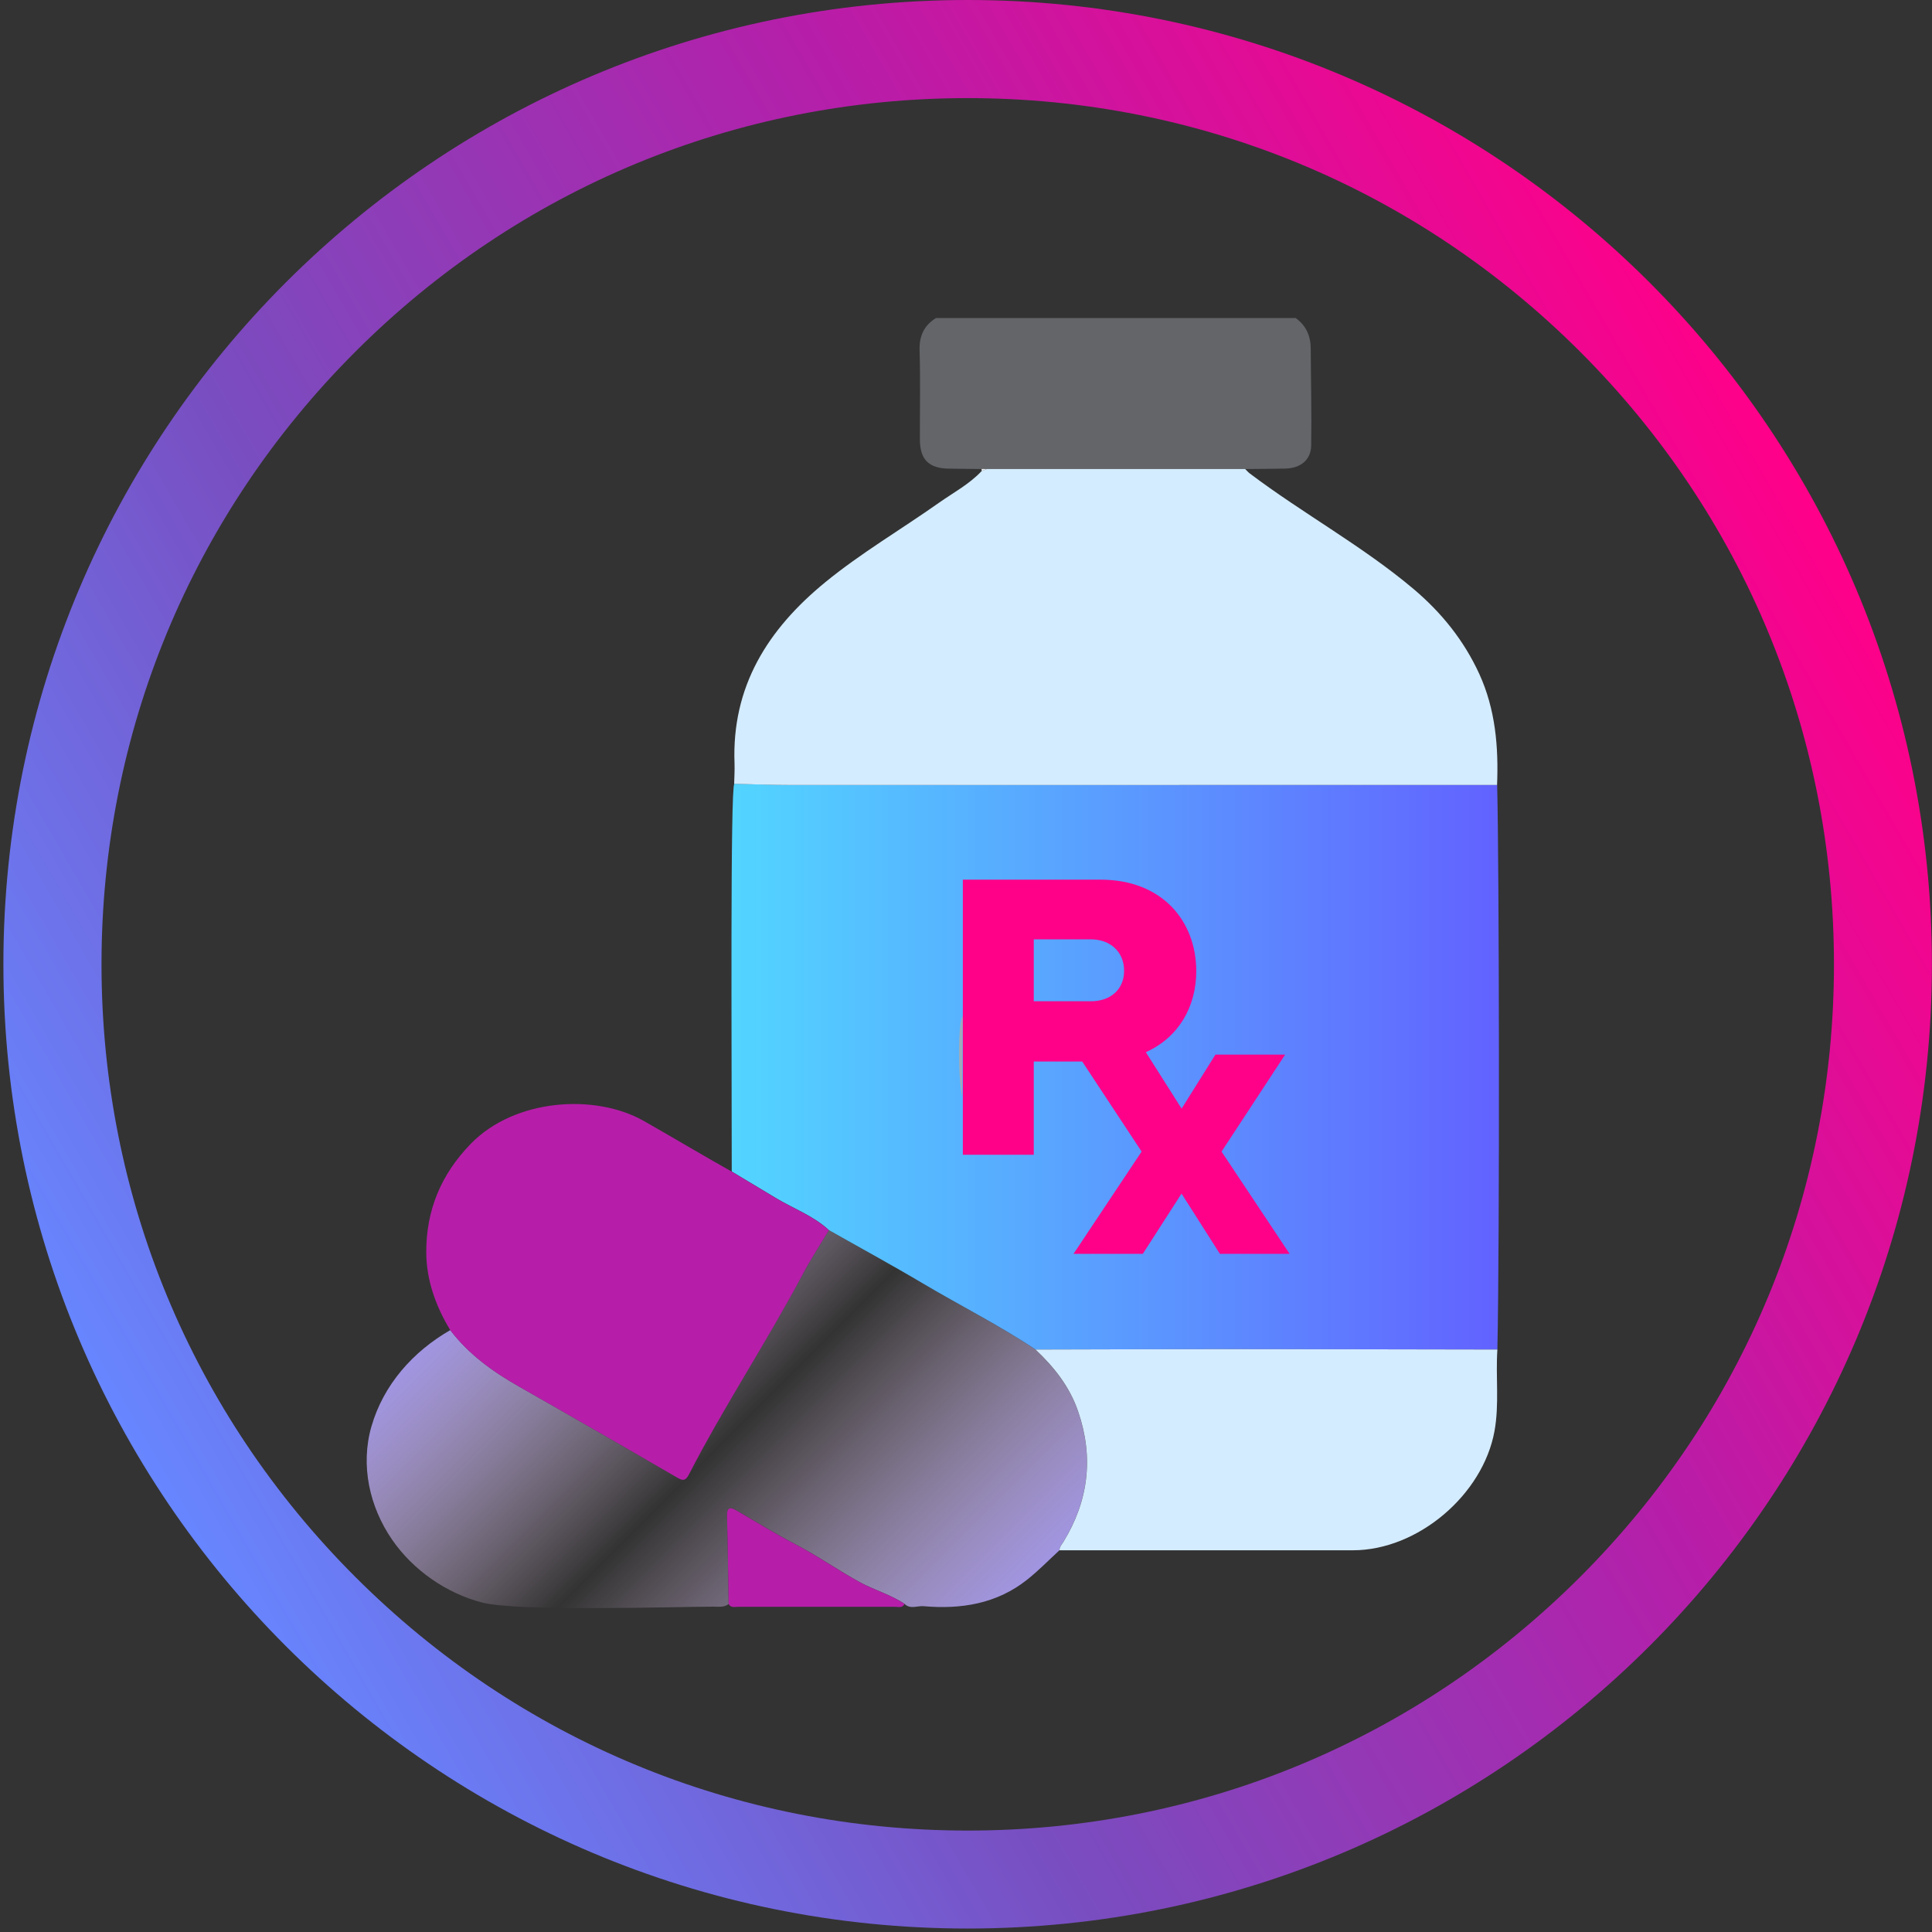
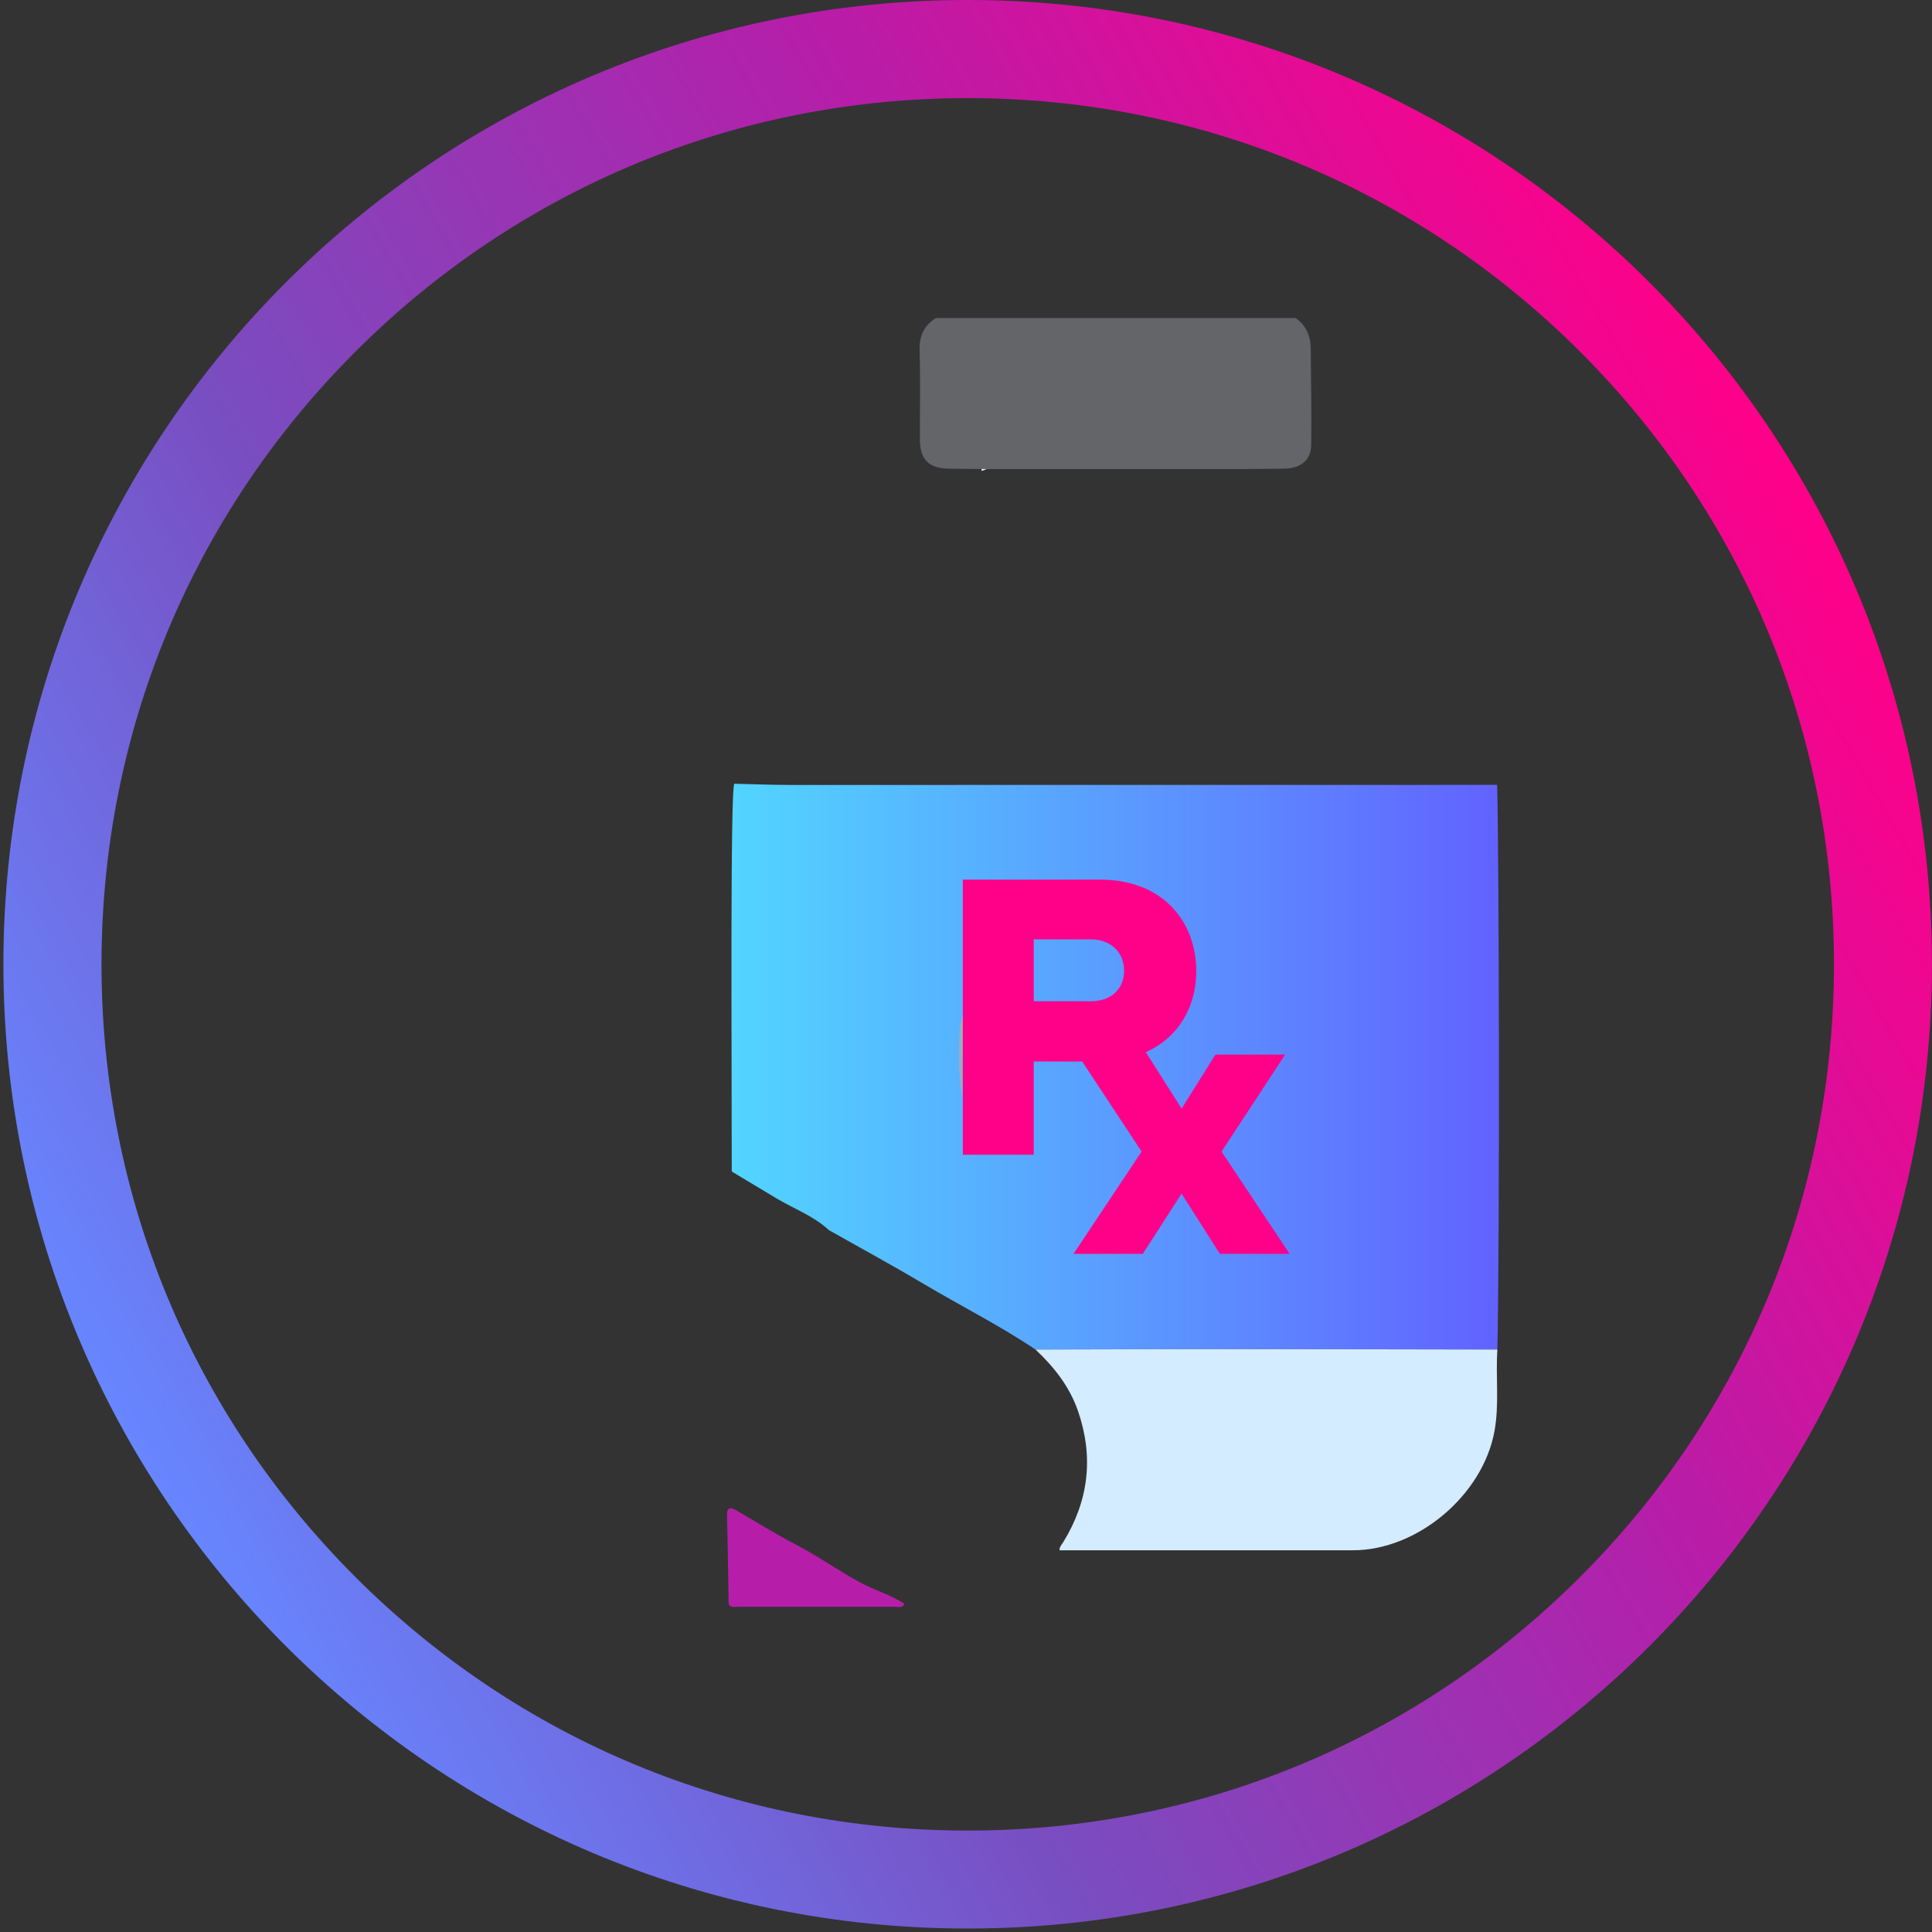
<svg xmlns="http://www.w3.org/2000/svg" viewBox="0 0 256 256">
  <rect x="0" y="0" width="256" height="256" fill="#333333" stroke="none" />
  <defs>
    <style>.l{fill:#636569;}.l,.m,.n,.o,.p,.q,.r,.s,.t{stroke-width:0px;}.m{fill:#d4ecff;}.n{fill:#9cacbc;}.o{fill:#b61ea9;}.p{fill:#ff0089;}.q{fill:#ebeff1;}.r{fill:url(#f);}.s{fill:url(#g);}.t{fill:url(#k);}</style>
    <linearGradient id="f" x1="191.86" y1="221.44" x2="247.42" y2="165.88" gradientTransform="translate(316.23) rotate(-180) scale(1 -1)" gradientUnits="userSpaceOnUse">
      <stop offset="0" stop-color="#a195e2" />
      <stop offset=".53" stop-color="#ffe0ff" stop-opacity="0" />
      <stop offset="1" stop-color="#a195e2" />
    </linearGradient>
    <linearGradient id="g" x1="117.62" y1="141.34" x2="219.31" y2="141.34" gradientTransform="translate(316.23) rotate(-180) scale(1 -1)" gradientUnits="userSpaceOnUse">
      <stop offset="0" stop-color="#6262ff" />
      <stop offset="1" stop-color="#52d5ff" />
    </linearGradient>
    <linearGradient id="k" x1="17.55" y1="191.67" x2="238.9" y2="63.88" gradientUnits="userSpaceOnUse">
      <stop offset="0" stop-color="#6786ff" />
      <stop offset=".31" stop-color="#794dc0" />
      <stop offset=".67" stop-color="#b61ea9" />
      <stop offset="1" stop-color="#ff0089" />
    </linearGradient>
  </defs>
  <g id="d">
    <g id="e">
-       <path class="r" d="m59.66,176.25c-4.94,2.84-8.86,7.24-10.45,12.79-1.47,5.14-.25,10.63,2.75,14.98,2.76,4.01,7.18,7.1,11.91,8.32,4.84,1.25,25.4.55,30.63.55.7,0,1.43.13,2.05-.35-.07-3.89-.11-7.79-.22-11.68-.03-1.11.38-1.22,1.21-.75,2.64,1.52,5.22,3.14,7.92,4.55,2.9,1.51,5.57,3.4,8.43,4.97,1.95,1.07,4.11,1.65,5.96,2.89.76.76,1.7.23,2.54.31,4.95.43,9.66-.31,13.68-3.49,1.52-1.2,2.88-2.6,4.31-3.92,0-.45.29-.75.51-1.1,3.34-5.45,4.04-11.21,1.97-17.27-1.11-3.26-3.18-5.89-5.66-8.23-4.8-3.22-9.97-5.81-14.93-8.76-4.1-2.44-8.29-4.71-12.44-7.06-1.14,1.91-2.37,3.78-3.41,5.74-4.81,9.05-10.5,17.59-15.18,26.71-.43.84-.86.71-1.51.33-6.97-4.03-13.92-8.07-20.92-12.04-3.49-1.98-6.69-4.27-9.15-7.5Z" />
      <path class="l" d="m164.99,62.15c1.78-.02,3.55-.02,5.33-.06,2.01-.05,3.39-1.14,3.42-3.07.07-4.26-.04-8.53-.06-12.79,0-1.7-.6-3.08-2-4.09-15.89,0-31.77,0-47.66,0-1.6,1-2.23,2.39-2.17,4.32.12,3.91.03,7.82.04,11.74,0,2.71,1.19,3.88,3.9,3.9,1.42.02,2.84.03,4.27.05.23,0,.45,0,.68.01,11.42,0,22.83,0,34.25,0Z" />
      <path class="s" d="m162.04,178.77c-8.28,0-16.56.03-24.83.05-4.8-3.22-9.97-5.81-14.93-8.76-4.1-2.44-8.29-4.71-12.44-7.06-2.03-1.88-4.62-2.82-6.94-4.2-1.98-1.18-3.96-2.38-5.94-3.57,0-16.38-.2-50.7.34-51.38,2.54.06,5.09.16,7.63.16,31.15,0,62.3,0,93.45-.01.27,10.3.35,60.19.03,74.82-12.12-.02-24.24-.05-36.37-.05Z" />
-       <path class="m" d="m97.29,103.86c2.54.06,5.09.16,7.63.16,31.15,0,62.3,0,93.45-.01.2-5.06-.21-10.01-2.36-14.72-2.04-4.44-5-8.11-8.7-11.24-6.79-5.72-14.62-9.97-21.69-15.3-.23-.17-.42-.4-.63-.6-11.42,0-22.83,0-34.25,0-.22.09-.44.17-.66.26-1.63,1.74-3.73,2.85-5.65,4.2-5.01,3.54-10.31,6.64-15.08,10.54-7.62,6.24-12.42,13.82-12.02,24.04.03.88-.03,1.77-.05,2.66Z" />
-       <path class="o" d="m109.83,163.01c-2.03-1.88-4.62-2.82-6.94-4.2-1.98-1.18-3.96-2.38-5.94-3.57-3.9-2.19-7.74-4.49-11.63-6.7-6.44-3.67-17.09-2.98-22.92,3-3.96,4.06-5.92,8.81-5.92,14.33,0,3.71,1.25,7.19,3.18,10.38,2.46,3.23,5.66,5.52,9.15,7.5,7,3.97,13.96,8.01,20.92,12.04.65.38,1.08.5,1.51-.33,4.69-9.11,10.38-17.66,15.18-26.71,1.04-1.96,2.27-3.83,3.41-5.74Z" />
-       <path class="q" d="m130.08,62.41c.22-.09.44-.17.66-.26-.23,0-.45,0-.68-.01,0,.09.02.18.02.27Z" />
+       <path class="q" d="m130.08,62.41c.22-.09.44-.17.66-.26-.23,0-.45,0-.68-.01,0,.09.02.18.02.27" />
      <path class="m" d="m198.41,178.82c-12.12-.02-24.24-.05-36.37-.05-8.28,0-16.56.03-24.83.05,2.48,2.33,4.55,4.96,5.66,8.23,2.07,6.06,1.37,11.82-1.97,17.27-.22.35-.52.65-.51,1.1,12.97,0,25.93,0,38.9,0,8.58-.01,17.21-7.35,18.74-15.8.65-3.59.14-7.2.38-10.79Z" />
      <path class="o" d="m96.55,212.55c.31.53.83.36,1.28.36,6.92.01,13.85.01,20.77,0,.44,0,.97.2,1.25-.38-1.85-1.24-4.01-1.82-5.96-2.89-2.87-1.57-5.53-3.46-8.43-4.97-2.7-1.41-5.28-3.03-7.92-4.55-.83-.48-1.24-.36-1.21.75.11,3.89.15,7.78.22,11.68Z" />
      <path class="n" d="m127.48,145.3c.03-3.55.07-7.11.1-10.66-.62.5-.7,7.72-.1,10.66Z" />
      <path class="p" d="m161.87,152.58l8.42-12.84h-9.24l-4.48,7.16-4.74-7.48c4.34-1.95,6.68-6.02,6.68-10.73,0-6.61-4.48-12.13-12.68-12.13h-18.25v36.45h9.4v-12.35h6.42l7.87,11.93-9.02,13.55h9.18l5.13-7.98,5.08,7.98h9.24l-9.02-13.55Zm-24.89-28.11h7.6c2.51,0,4.37,1.64,4.37,4.16s-1.86,4.04-4.37,4.04h-7.6v-8.2Z" />
    </g>
  </g>
  <g id="j">
    <path class="t" d="m128.23,13c30.66,0,59.48,11.94,81.16,33.62,21.68,21.68,33.62,50.5,33.62,81.16s-11.94,59.48-33.62,81.16c-21.68,21.68-50.5,33.62-81.16,33.62s-59.48-11.94-81.16-33.62c-21.68-21.68-33.62-50.5-33.62-81.16s11.94-59.48,33.62-81.16c21.68-21.68,50.5-33.62,81.16-33.62M128.23,0C57.66,0,.45,57.21.45,127.77s57.21,127.77,127.77,127.77,127.77-57.21,127.77-127.77S198.79,0,128.23,0h0Z" />
  </g>
</svg>